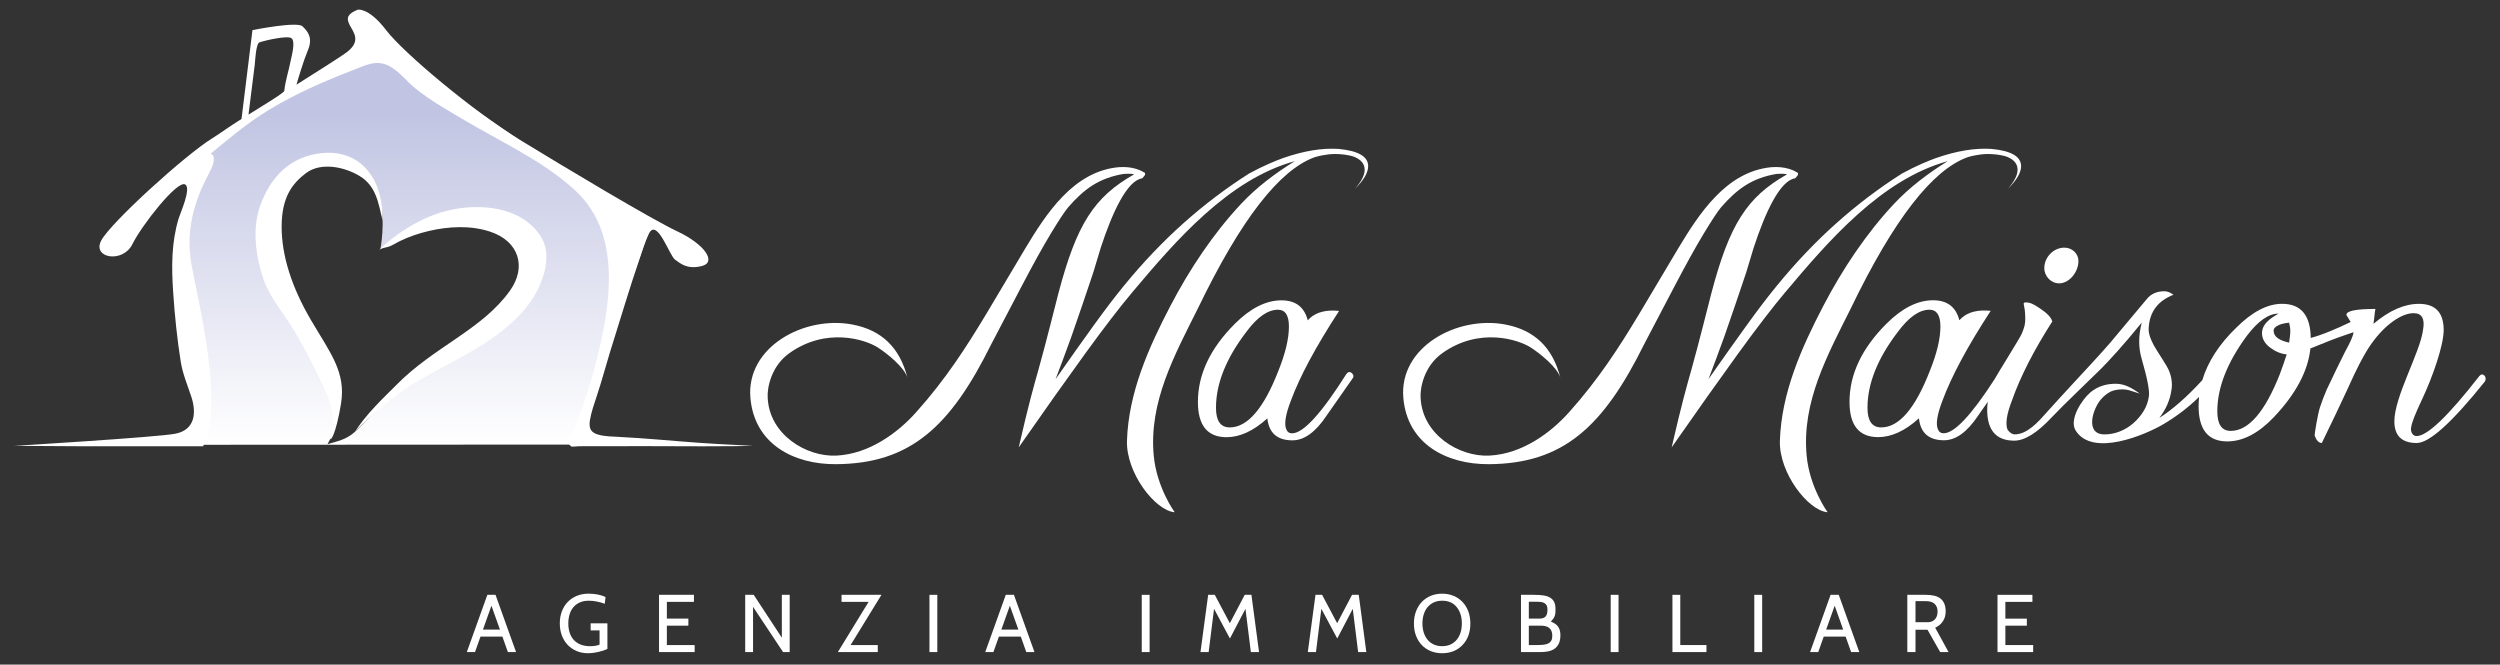
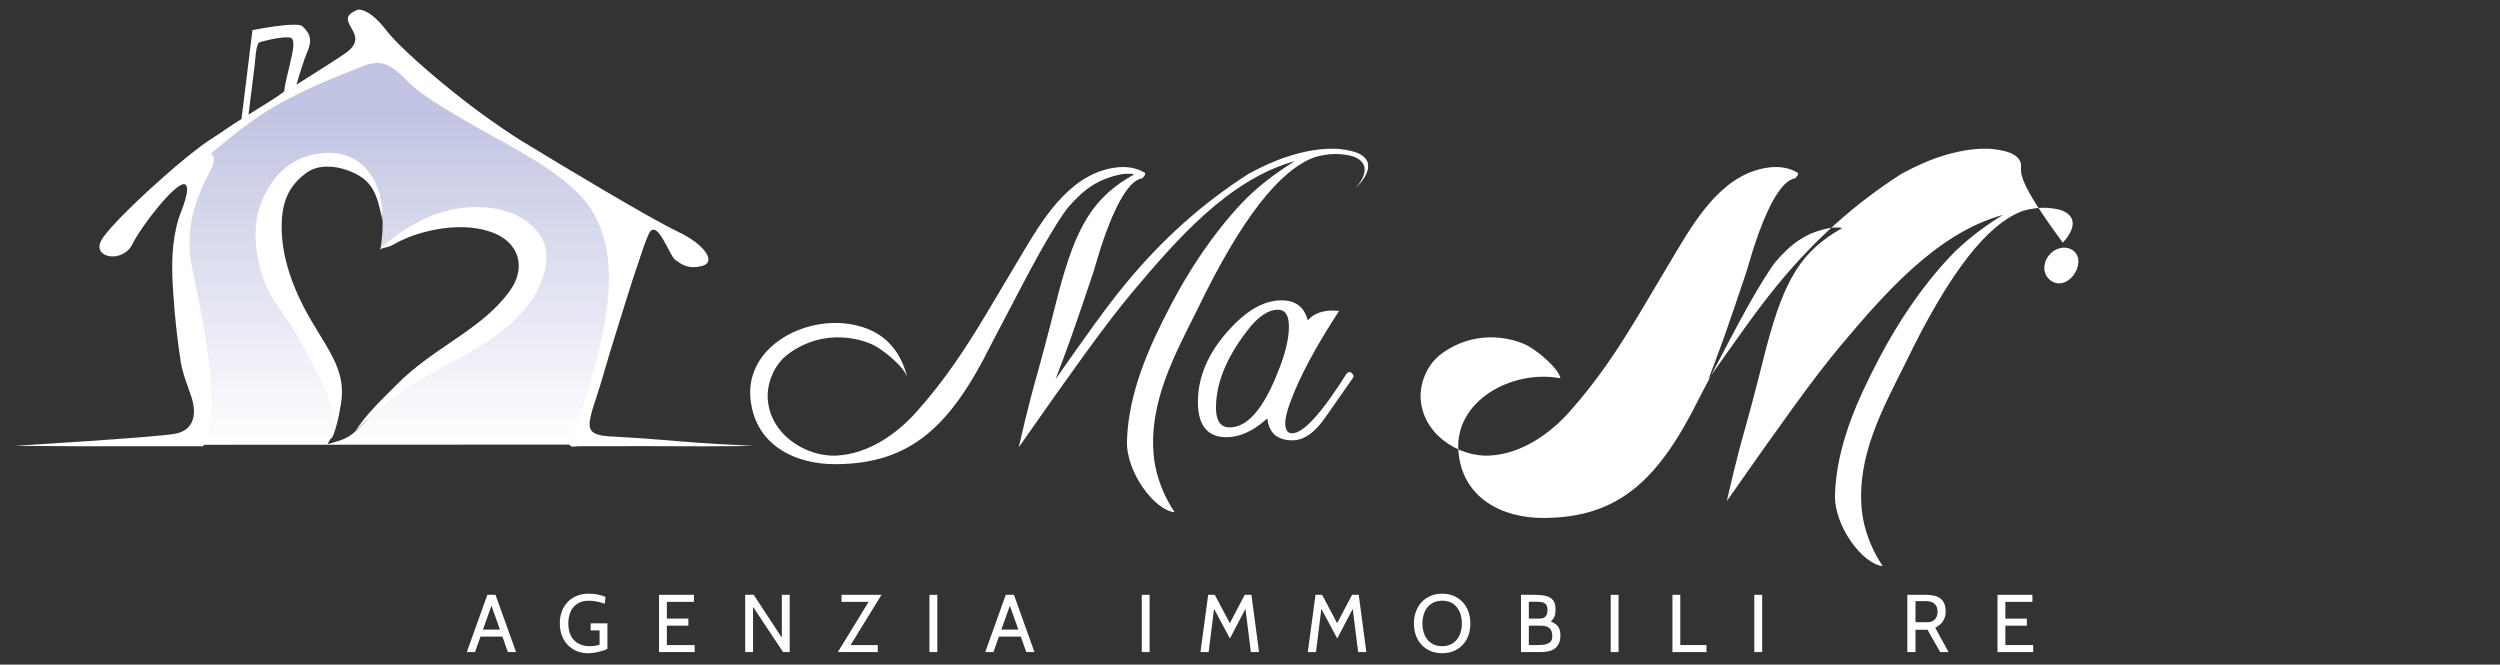
<svg xmlns="http://www.w3.org/2000/svg" version="1.1" id="Layer_1" x="0px" y="0px" width="300px" height="79.75px" viewBox="0 0.812 300 79.75" enable-background="new 0 0.812 300 79.75" xml:space="preserve">
  <rect x="0" y="0.812" width="300" height="79.75" fill="#333333" stroke="none" />
  <path fill="#FFFFFF" d="M247.105,34.814c1.176,0,2.307-1.318,2.307-2.685c0-0.848-0.707-1.6-1.695-1.6c-1.271,0-2.4,1.13-2.4,2.447  C245.316,33.967,246.115,34.814,247.105,34.814z" />
  <path fill="#FFFFFF" d="M164.18,20.752c0-1.161-1.193-1.852-3.578-2.072c-1.945-0.125-4.143,0.236-6.588,1.083  c-0.879,0.314-2.365,0.911-4.143,1.883c-2.761,1.757-5.381,3.742-7.86,5.954c-2.479,2.213-4.849,4.7-7.106,7.46  c-1.036,1.256-2.229,2.816-3.578,4.684c-1.35,1.867-2.902,4.057-4.659,6.565c0.124-0.283,1.443-3.818,1.883-5.061  c0.44-1.238,2.259-6.543,2.636-7.721c0.376-1.176,0.637-2.176,0.894-2.965c1.396-4.269,3.17-8.102,4.989-8.354  c0.063-0.062,0.252-0.298,0.283-0.33c0.125-0.219,0.079-0.359-0.142-0.423c-1.193-0.71-2.651-0.606-3.032-0.576  c-5.365,0.528-8.619,5.539-11.152,9.753c-1.563,2.603-3.098,5.224-4.66,7.827c-2.479,4.122-4.926,7.904-8.419,11.809  c-2.21,2.475-5.627,5.021-9.582,5.215c-3.592,0.18-8.089-2.521-8.246-7.01c-0.063-1.098,0.408-3.713,2.589-5.271  c4.447-3.181,9.146-1.638,10.614-0.701c1.069,0.683,3.268,2.414,3.588,3.707c-0.923-3.724-3.151-5.793-6.617-6.453  c-5.782-1.1-12.779,2.687-12.245,8.813c0.485,5.549,5.217,7.973,10.251,7.945c8.924-0.051,13.729-4.464,18.65-14.396  c0.003-0.008,3.576-6.825,3.576-6.825c1.412-2.698,2.596-4.839,3.555-6.424c0.955-1.584,1.654-2.643,2.094-3.177  c1.912-2.196,3.692-3.504,6.642-4.007c0,0,1-0.077,1.267,0.053c-4.803,2.73-6.888,5.96-9.085,14.309  c-0.252,0.958-1.495,5.97-2.4,9.18c-0.563,1.996-1.121,3.916-2.353,9.271c3.104-4.455,5.78-8.229,8.024-11.321  c2.243-3.09,4.119-5.529,5.624-7.318c5.142-6.104,11.49-13.516,19.484-15.708c-2.308,1.419-4.578,3.127-6.433,5.109  c-3.377,3.607-6.206,7.876-8.491,12.248c-2.617,5.01-5.033,10.418-5.218,16.191c-0.123,3.844,3.374,8.389,5.728,8.584  c0,0-2.157-2.941-2.517-6.801c-0.599-6.418,2.485-12.027,5.294-17.649c5.21-10.795,9.834-16.657,14.042-18.164  c0.531-0.157,1.074-0.266,1.623-0.33c0.549-0.062,1.104-0.062,1.672,0c0.188,0,1.129,0.158,1.41,0.283  c0.848,0.345,1.271,0.864,1.271,1.554c0,0.658-0.394,1.428-1.176,2.306C163.646,22.446,164.18,21.536,164.18,20.752z" />
  <path fill="#FFFFFF" d="M159.189,50.688c-1.316,1.978-2.684,2.965-4.094,2.965c-1.82,0-2.824-0.877-3.014-2.635  c-1.664,1.506-3.295,2.258-4.895,2.258c-2.291,0-3.437-1.412-3.437-4.235c0-3.294,1.475-6.416,4.424-9.366  c1.884-1.883,3.75-2.822,5.602-2.822c1.695,0,2.746,0.799,3.154,2.398l0.28-0.282c0.815-0.721,1.978-1.004,3.483-0.848  c-1.411,2.166-2.598,4.144-3.555,5.933c-0.957,1.788-1.703,3.404-2.234,4.845c-0.629,1.634-0.817,2.765-0.563,3.392  c0.125,0.347,0.359,0.521,0.705,0.521c1.351,0,3.529-2.386,6.543-7.156c0.22-0.25,0.438-0.266,0.658-0.047  c0.222,0.222,0.222,0.455,0,0.707L159.189,50.688z M153.355,37.979c-1.227,0-2.496,0.896-3.814,2.684  c-2.418,3.171-3.623,6.197-3.623,9.085c0,1.569,0.548,2.353,1.646,2.353c2.134,0,4.081-2.259,5.836-6.776  c0.848-2.102,1.271-3.875,1.271-5.318C154.672,38.654,154.232,37.979,153.355,37.979z" />
-   <path fill="#FFFFFF" d="M298.182,45.935c-0.219-0.25-0.438-0.25-0.66,0c-3.73,4.801-6.229,7.166-7.48,7.201  c-0.729,0.02-0.771-0.816-0.705-1.035c0.094-0.627,0.439-1.52,1.396-3.554c1.181-2.511,2.508-6.3,2.508-8.121  c0-2.102-0.985-3.152-2.965-3.152c-1.758,0-3.575,0.801-5.459,2.399c0.021-0.132,0.08-0.614,0.08-0.614  c0.019-0.152,0.092-0.955,0.156-1.174c-2.324,0-3.484,0.234-3.484,0.706c0,0.063,0.402,0.636,0.513,0.864  c-0.923,0.439-1.754,0.813-2.49,1.111c-0.846,0.348-1.614,0.613-2.303,0.801c-0.033-2.729-1.179-4.096-3.438-4.096  c-1.758,0-3.594,0.959-5.508,2.871c-2.057,1.994-3.408,4.088-4.063,6.285c-1.813,1.979-3.531,3.495-5.162,4.541  c0.816-1.066,1.303-2.195,1.459-3.389c0.125-0.659,0.051-1.805-0.588-2.848c-0.275-0.452-0.635-1.043-1.105-1.769  c-0.785-1.223-1.131-2.18-1.037-2.871c0.127-1.881,1.113-3.184,2.967-3.906c-0.377-0.28-0.736-0.422-1.084-0.422  c-0.908,0-1.614,0.313-2.117,0.939c0,0-4.379,5.225-4.379,5.227c-0.934,1.109-3.486,3.842-4.666,5.117  c-0.893,0.966-2.2,2.392-3.075,3.372c-0.909,1.023-2.229,2.521-3.739,2.521c-0.283,0-0.563-0.188-0.85-0.563  c-0.279-0.688-0.109-1.853,0.521-3.481c1.002-2.854,2.619-6.023,4.85-9.508c-0.127-0.471-0.613-0.988-1.461-1.553  c-0.814-0.564-1.242-0.734-1.744-0.734c-0.219,0-0.271,0.131-0.209,0.276c0.072,0.466,0.156,0.647,0.17,1.581  c0.012,0.797-0.098,1.078-0.404,1.865c-0.199,0.508-3.166,5.225-3.287,5.51c-2.783,4.312-4.82,6.472-6.104,6.472  c-0.344,0-0.58-0.175-0.705-0.521c-0.252-0.628-0.063-1.759,0.563-3.392c0.533-1.439,1.277-3.058,2.236-4.847  c0.956-1.789,2.143-3.766,3.553-5.932c-1.506-0.156-2.668,0.127-3.48,0.848l-0.283,0.282c-0.408-1.602-1.459-2.398-3.152-2.398  c-1.854,0-3.721,0.939-5.602,2.822c-2.951,2.95-4.426,6.072-4.426,9.366c0,2.823,1.145,4.235,3.436,4.235  c1.602,0,3.232-0.752,4.896-2.258c0.188,1.758,1.191,2.635,3.012,2.635c1.412,0,2.777-0.987,4.096-2.965l1.156-1.654  c-0.049,0.33-0.074,0.646-0.074,0.949c0,2.479,1.082,3.717,3.248,3.717c1.254,0,2.762-0.939,4.518-2.822  c1.209-1.294,5.193-5.102,5.883-5.79c0.502-0.501,1.162-1.208,1.979-2.119c0.814-0.907,1.789-2.053,2.92-3.435  c-0.408,1.568-0.408,3.027,0,4.377c0.688,2.386,0.975,3.892,0.848,4.519c-0.096,0.628-0.307,1.209-0.637,1.742  c-0.33,0.532-0.736,1.013-1.224,1.435c-0.485,0.424-1.028,0.754-1.625,0.989s-1.207,0.353-1.834,0.353  c-2.362,0.002-1.438-3.051-0.399-4.234c0.33-0.376,0.705-0.676,1.129-0.896c0.424-0.219,1.463-0.396,2.236-0.164  c0.348,0.104,0.77,0.244,1.271,0.4c-1.066-0.783-1.896-1.146-2.729-1.177c-1.315-0.048-2.386,0.344-3.199,1.032  c-1.004,0.847-2.597,3.248-1.769,4.574c2.015,3.229,8.375,0.528,10.613-0.808c1.545-0.922,2.944-1.998,4.201-3.226  c-0.037,0.365-0.06,0.734-0.06,1.105c0,2.823,1.146,4.235,3.437,4.235c1.883,0,3.75-0.972,5.602-2.917  c2.638-2.793,4.097-5.538,4.377-8.237c1.664-0.69,3.066-1.231,4.214-1.622c0.349-0.119,0.663-0.229,0.961-0.328  c-0.041,0.475-0.412,1.248-1.03,2.375c-0.188,0.336-1.929,3.933-2.193,4.526c-0.269,0.599-0.571,1.413-0.812,2.134  c-0.239,0.721-0.685,3.286-0.62,3.411c0.221,0.563,0.502,0.849,0.848,0.849c1.19-2.416,2.224-4.621,3.06-6.416  c0.416-0.894,1.104-2.524,2.166-4.363c1.724-2.977,4.125-4.801,5.789-4.801c1.004,0,1.381,0.674,1.129,2.022  c-0.347,2.699-3.444,7.998-3.437,10.968c0.008,1.727,0.896,2.59,2.685,2.59c1.506,0,4.235-2.463,8.188-7.392  C298.307,46.373,298.307,46.151,298.182,45.935z M225.746,52.101c-1.1,0-1.648-0.783-1.648-2.354c0-2.888,1.207-5.914,3.625-9.085  c1.318-1.788,2.588-2.683,3.813-2.683c0.877,0,1.315,0.676,1.315,2.022c0,1.444-0.422,3.218-1.271,5.319  C229.824,49.84,227.879,52.101,225.746,52.101z M273.566,45.745c-1.789,4.52-3.75,6.775-5.885,6.775  c-1.066,0-1.604-0.783-1.604-2.353c0-2.823,1.178-5.836,3.529-9.037c1.352-1.789,2.619-2.685,3.813-2.685  c-0.219,0.189-2.034,0.953-1.978,2.4c0.024,0.629,0.322,1.187,0.966,1.672c0.644,0.486,1.312,0.762,2,0.824  C274.162,44.098,273.879,44.896,273.566,45.745z M274.789,41.203c-0.033,0.234-0.063,0.479-0.094,0.729  c-1.193-0.281-1.861-0.697-1.861-1.451c0-0.44,0.676-0.705,0.943-0.783c0.266-0.077,0.572-0.133,0.918-0.164  c0.031,0.156,0.061,0.313,0.094,0.47c0.031,0.158,0.047,0.33,0.047,0.519C274.836,40.74,274.82,40.968,274.789,41.203z" />
  <linearGradient id="SVGID_1_" gradientUnits="userSpaceOnUse" x1="671.466" y1="584.382" x2="671.466" y2="536.476" gradientTransform="matrix(1 0 0 1 -621.559 -530.195)">
    <stop offset="0" style="stop-color:#FFFFFF" />
    <stop offset="0.836" style="stop-color:#C1C4E2" />
  </linearGradient>
  <path fill="url(#SVGID_1_)" d="M45.85,6.281l-10.7,5.565l-5.883,3.308l-5.51,4.622l-1.898,8.94l0.172,3.88l0.864,12.82l0.862,8.771  l45.031-0.026l9.167-25.782L45.85,6.281z M50.616,45.612c-3.579,2.808-5.688,4.642-7.52,6.537c-1.246,1.291-2.021,1.461-3.792,1.961  c3.727-6.405-3.741-15.931-5.906-19.993c-2.167-4.063-3.752-11.999,4.332-13.812c10.466-2.345,7.916,10.402,7.916,10.402  c9.638-7.46,16.728-3.09,18.623,1.244C66.164,36.283,56.245,41.197,50.616,45.612z" />
  <g>
    <g>
      <path fill="#FFFFFF" d="M53.57,26.122c-4.738,1.213-8.105,4.711-8.123,4.73c0.298-0.312,0.901-0.317,1.28-0.464    c0.421-0.165,0.799-0.422,1.206-0.622c1.112-0.541,2.294-0.946,3.496-1.229c2.39-0.563,5.025-0.707,7.386,0.073    c3.491,1.153,4.385,4.26,2.392,7.065c-3.37,4.734-9.153,6.731-13.719,11.404c-1.172,1.195-3.681,3.497-4.954,5.672    c0.364-0.624,2.594-2.479,3.145-2.955c2.551-2.207,3.86-2.968,6.663-4.492c3.906-2.125,8.053-4.141,10.88-7.698    c0.807-1.017,1.462-2.188,1.885-3.416c0.578-1.675,0.744-3.599-0.292-5.134C62.413,25.498,57.32,25.161,53.57,26.122" />
      <path fill="#FFFFFF" d="M33.796,28.014c0-3.514,1.266-5.177,2.912-6.42c1.827-1.38,4.648-0.741,6.43,0.328    c2.01,1.209,2.271,3.26,2.77,5.357c0.152-4.484-2.271-8.573-7.268-8.094c-3.819,0.366-6.237,2.912-7.449,6.395    c-0.955,2.746-0.494,6.074,0.438,8.757c0.796,2.294,2.54,4.209,3.759,6.289c1.325,2.263,2.521,4.605,3.62,6.986    c1.688,3.648,0.613,5.406,0.613,5.813c0,0.404,0.69-0.405,1.303-4.19c0.613-3.784-1.303-6.084-3.601-10.004    C35.023,35.313,33.796,31.528,33.796,28.014" />
    </g>
  </g>
  <path fill="#FFFFFF" d="M71.745,52.955c-0.308-0.093-0.57-0.229-0.75-0.438c-0.282-0.328-0.274-0.885-0.204-1.289  c0.165-0.965,0.521-1.992,0.83-2.918c0.572-1.711,1.035-3.463,1.563-5.19c0.606-1.981,1.232-3.96,1.845-5.942  c0.54-1.754,1.109-3.498,1.695-5.237c0.341-1.015,0.648-2.078,1.123-3.041c0.022-0.051,0.048-0.102,0.075-0.15  c0.972-1.682,2.43,2.756,3.077,3.214c0.648,0.459,1.46,1.224,3.241,0.765c1.78-0.458,0.324-2.601-2.916-4.13  c-3.24-1.529-13.445-7.649-18.952-11.015C56.862,14.217,48.438,7.18,46.333,4.426c-2.104-2.753-3.402-2.449-3.402-2.449  c-1.133,0.46-1.456,0.918-0.971,1.836c0.486,0.917,1.457,1.989-0.485,3.366c-0.813,0.575-3.182,2.085-5.899,3.794  c0.233-0.807,0.848-2.885,1.361-4.1c0.648-1.53,0-2.296-0.646-2.908c-0.648-0.611-5.996,0.46-5.996,0.46l-1.313,10.663  c-1.48,0.916-2.705,1.825-3.504,2.315c-3.24,1.99-12.191,10.124-13.327,12.265c-1.134,2.142,2.593,2.754,3.728,0.459  c1.135-2.294,5.346-7.649,6.318-7.19c0.828,0.391-0.579,3.486-0.757,4.078c-0.886,2.953-0.859,5.822-0.66,8.857  c0.184,2.791,0.474,5.582,0.909,8.344c0.221,1.41,0.822,2.854,1.271,4.207c0.616,1.854,0.494,3.967-1.922,4.436  c-2.171,0.42-19.315,1.455-19.315,1.455l8.179,0.051h14.499c0,0,0.005-0.041,0.01-0.1c2.414-4.906-0.435-16.493-1.405-21.536  c-0.973-5.049,0.972-9.025,2.106-11.168c1.134-2.142,0.162-2.294,0.162-2.294c0.074-0.097,2.454-2.018,2.83-2.318  c1.342-1.076,2.729-2.076,4.198-2.972c3.15-1.917,6.544-3.389,9.978-4.717c1.473-0.569,2.824-1.331,4.359-0.562  c1.24,0.622,2.094,1.814,3.151,2.676c1.866,1.521,3.976,2.689,6.038,3.914c4.054,2.404,8.771,4.587,12.373,7.651  c1.62,1.376,5.021,4.283,4.86,11.78c-0.054,2.487-0.468,4.962-1.008,7.386c-0.521,2.332-1.172,4.637-1.924,6.903  c-0.563,1.695-1.236,3.353-1.979,4.968l0.364,0.39c0.088,0.093,0.795-0.003,0.906-0.005c0.783-0.002,1.565-0.004,2.348-0.008  c4.192-0.014,8.387,0.004,12.579,0.017c1.196,0.002,2.394,0,3.591-0.017c0.81-0.011,1.62-0.021,2.429-0.035  c-0.641-0.03-1.279-0.071-1.919-0.104c-1.533-0.08-3.069-0.154-4.602-0.268c-3.184-0.227-6.36-0.545-9.549-0.704  C73.447,53.192,72.571,53.2,71.745,52.955z M32.311,13.013c-0.829,0.519-1.659,1.035-2.491,1.55c0.249-1.993,0.5-3.987,0.749-5.98  c0.049-0.399,0.136-2.538,0.564-2.687c0.654-0.229,3.416-0.868,3.856-0.491c0.492,0.418,0.002,2.129-0.098,2.647  c-0.236,1.232-0.645,2.421-0.778,3.669C34.095,11.889,32.733,12.749,32.311,13.013z" />
-   <path fill="#FFFFFF" d="M242.531,20.752c0-1.161-1.193-1.852-3.578-2.072c-1.945-0.125-4.143,0.236-6.59,1.083  c-0.879,0.314-2.365,0.911-4.143,1.883c-2.764,1.757-5.383,3.742-7.859,5.954c-2.48,2.213-4.85,4.7-7.107,7.46  c-1.035,1.256-2.23,2.816-3.578,4.684c-1.35,1.867-2.904,4.057-4.66,6.565c0.125-0.283,1.443-3.818,1.885-5.061  c0.438-1.238,2.26-6.543,2.637-7.721c0.375-1.176,0.637-2.176,0.895-2.965c1.396-4.269,3.17-8.102,4.988-8.354  c0.063-0.062,0.25-0.298,0.283-0.33c0.125-0.219,0.076-0.359-0.145-0.423c-1.189-0.71-2.648-0.606-3.033-0.576  c-5.361,0.528-8.615,5.539-11.148,9.753c-1.563,2.603-3.1,5.224-4.66,7.827c-2.479,4.122-4.928,7.904-8.42,11.809  c-2.209,2.475-5.627,5.021-9.582,5.215c-3.59,0.18-8.088-2.521-8.246-7.01c-0.063-1.098,0.408-3.713,2.59-5.271  c4.447-3.181,9.146-1.638,10.615-0.701c1.068,0.683,3.268,2.414,3.586,3.707c-0.924-3.724-3.15-5.793-6.613-6.453  c-5.783-1.1-12.781,2.687-12.246,8.813c0.482,5.549,5.215,7.973,10.25,7.945c8.924-0.051,13.729-4.464,18.648-14.396  c0.004-0.008,3.576-6.825,3.576-6.825c1.414-2.698,2.598-4.839,3.557-6.424c0.957-1.584,1.652-2.643,2.094-3.177  c1.914-2.196,3.691-3.504,6.645-4.007c0,0,0.998-0.077,1.264,0.053c-4.801,2.73-6.887,5.96-9.084,14.309  c-0.252,0.958-1.496,5.97-2.399,9.18c-0.562,1.996-1.12,3.916-2.354,9.271c3.107-4.455,5.781-8.229,8.025-11.321  c2.242-3.09,4.117-5.529,5.625-7.318c5.141-6.104,11.488-13.516,19.484-15.708c-2.311,1.419-4.578,3.127-6.438,5.109  c-3.377,3.607-6.207,7.876-8.49,12.248c-2.615,5.01-5.031,10.418-5.219,16.191c-0.123,3.844,3.375,8.389,5.729,8.584  c0,0-2.158-2.941-2.519-6.801c-0.599-6.418,2.483-12.027,5.295-17.649c5.209-10.795,9.834-16.657,14.041-18.164  c0.533-0.157,1.074-0.266,1.623-0.33c0.55-0.062,1.104-0.062,1.672,0c0.188,0,1.13,0.158,1.412,0.283  c0.849,0.345,1.271,0.864,1.271,1.554c0,0.658-0.395,1.428-1.18,2.306C241.996,22.446,242.531,21.536,242.531,20.752z" />
+   <path fill="#FFFFFF" d="M242.531,20.752c0-1.161-1.193-1.852-3.578-2.072c-1.945-0.125-4.143,0.236-6.59,1.083  c-0.879,0.314-2.365,0.911-4.143,1.883c-2.764,1.757-5.383,3.742-7.859,5.954c-2.48,2.213-4.85,4.7-7.107,7.46  c-1.035,1.256-2.23,2.816-3.578,4.684c-1.35,1.867-2.904,4.057-4.66,6.565c0.125-0.283,1.443-3.818,1.885-5.061  c0.438-1.238,2.26-6.543,2.637-7.721c0.375-1.176,0.637-2.176,0.895-2.965c1.396-4.269,3.17-8.102,4.988-8.354  c0.063-0.062,0.25-0.298,0.283-0.33c0.125-0.219,0.076-0.359-0.145-0.423c-1.189-0.71-2.648-0.606-3.033-0.576  c-5.361,0.528-8.615,5.539-11.148,9.753c-1.563,2.603-3.1,5.224-4.66,7.827c-2.479,4.122-4.928,7.904-8.42,11.809  c-2.209,2.475-5.627,5.021-9.582,5.215c-3.59,0.18-8.088-2.521-8.246-7.01c-0.063-1.098,0.408-3.713,2.59-5.271  c4.447-3.181,9.146-1.638,10.615-0.701c1.068,0.683,3.268,2.414,3.586,3.707c-5.783-1.1-12.781,2.687-12.246,8.813c0.482,5.549,5.215,7.973,10.25,7.945c8.924-0.051,13.729-4.464,18.648-14.396  c0.004-0.008,3.576-6.825,3.576-6.825c1.414-2.698,2.598-4.839,3.557-6.424c0.957-1.584,1.652-2.643,2.094-3.177  c1.914-2.196,3.691-3.504,6.645-4.007c0,0,0.998-0.077,1.264,0.053c-4.801,2.73-6.887,5.96-9.084,14.309  c-0.252,0.958-1.496,5.97-2.399,9.18c-0.562,1.996-1.12,3.916-2.354,9.271c3.107-4.455,5.781-8.229,8.025-11.321  c2.242-3.09,4.117-5.529,5.625-7.318c5.141-6.104,11.488-13.516,19.484-15.708c-2.311,1.419-4.578,3.127-6.438,5.109  c-3.377,3.607-6.207,7.876-8.49,12.248c-2.615,5.01-5.031,10.418-5.219,16.191c-0.123,3.844,3.375,8.389,5.729,8.584  c0,0-2.158-2.941-2.519-6.801c-0.599-6.418,2.483-12.027,5.295-17.649c5.209-10.795,9.834-16.657,14.041-18.164  c0.533-0.157,1.074-0.266,1.623-0.33c0.55-0.062,1.104-0.062,1.672,0c0.188,0,1.13,0.158,1.412,0.283  c0.849,0.345,1.271,0.864,1.271,1.554c0,0.658-0.395,1.428-1.18,2.306C241.996,22.446,242.531,21.536,242.531,20.752z" />
  <g enable-background="new    ">
    <path fill="#FFFFFF" d="M61.927,79.061h-0.981l-0.657-1.854h-2.63L57,79.061h-0.981l2.463-6.869h0.981L61.927,79.061z    M59.994,76.363l-1.021-2.865l-1.02,2.865H59.994z" />
    <path fill="#FFFFFF" d="M70.543,79.198c-0.484,0-0.932-0.086-1.344-0.26c-0.412-0.173-0.769-0.417-1.07-0.73   c-0.301-0.314-0.535-0.69-0.702-1.129s-0.25-0.925-0.25-1.462s0.085-1.023,0.255-1.463c0.17-0.438,0.407-0.813,0.711-1.123   c0.304-0.312,0.667-0.551,1.089-0.722c0.422-0.17,0.885-0.256,1.389-0.256c0.772,0,1.453,0.131,2.041,0.393l-0.088,0.815   c-0.687-0.241-1.328-0.363-1.923-0.363c-0.399,0-0.752,0.067-1.06,0.201c-0.307,0.135-0.564,0.321-0.77,0.56   c-0.206,0.239-0.362,0.527-0.466,0.864c-0.105,0.337-0.157,0.704-0.157,1.104c0,0.412,0.056,0.786,0.167,1.123   c0.111,0.337,0.276,0.623,0.495,0.859c0.218,0.234,0.489,0.418,0.812,0.549c0.323,0.131,0.7,0.197,1.131,0.197   c0.47,0,0.852-0.063,1.145-0.188v-1.707h-1.069v-0.844h2.012v3.063c-0.131,0.071-0.293,0.139-0.486,0.201   c-0.193,0.062-0.396,0.116-0.609,0.166c-0.212,0.049-0.428,0.086-0.647,0.113C70.928,79.186,70.727,79.198,70.543,79.198z" />
    <path fill="#FFFFFF" d="M83.36,79.061h-4.278v-6.869h4.19v0.845h-3.249v2.011h2.581v0.845h-2.581v2.326h3.336V79.061z" />
    <path fill="#FFFFFF" d="M94.763,79.061h-0.795l-3.602-5.426v5.426h-0.942v-6.869h1.021l3.376,5.143v-5.143h0.942V79.061z" />
    <path fill="#FFFFFF" d="M105.774,72.191l-3.7,6.026h3.258v0.843h-4.789l3.69-6.024h-3.249v-0.845H105.774z" />
    <path fill="#FFFFFF" d="M112.477,79.061h-0.942v-6.869h0.942V79.061z" />
    <path fill="#FFFFFF" d="M124.136,79.061h-0.981l-0.657-1.854h-2.63l-0.657,1.854h-0.981l2.463-6.869h0.981L124.136,79.061z    M122.203,76.363l-1.021-2.865l-1.02,2.865H122.203z" />
    <path fill="#FFFFFF" d="M137.953,79.061h-0.942v-6.869h0.942V79.061z" />
    <path fill="#FFFFFF" d="M151.084,79.061h-0.981l-0.648-5.19l-1.865,3.562l-1.904-3.562l-0.648,5.19h-0.981l0.922-6.869h0.795   l1.806,3.405l1.786-3.405h0.805L151.084,79.061z" />
    <path fill="#FFFFFF" d="M163.959,79.061h-0.982l-0.646-5.19l-1.863,3.562l-1.904-3.562l-0.648,5.19h-0.98l0.922-6.869h0.795   l1.805,3.405l1.787-3.405h0.805L163.959,79.061z" />
    <path fill="#FFFFFF" d="M175.49,78.228c-0.627,0.648-1.439,0.971-2.432,0.971c-0.498,0-0.955-0.085-1.371-0.254   c-0.416-0.171-0.771-0.41-1.068-0.722c-0.299-0.312-0.531-0.686-0.697-1.125c-0.168-0.438-0.25-0.928-0.25-1.471   s0.084-1.033,0.256-1.473c0.168-0.438,0.402-0.813,0.701-1.123c0.297-0.312,0.652-0.551,1.07-0.722   c0.414-0.17,0.867-0.256,1.359-0.256c0.49,0,0.941,0.086,1.357,0.256c0.416,0.171,0.773,0.412,1.074,0.727   c0.303,0.313,0.535,0.689,0.703,1.128c0.166,0.438,0.25,0.926,0.25,1.463C176.443,76.707,176.127,77.572,175.49,78.228z    M174.805,73.664c-0.406-0.51-0.988-0.766-1.746-0.766c-0.381,0-0.719,0.069-1.012,0.206c-0.295,0.138-0.541,0.328-0.74,0.569   c-0.201,0.242-0.352,0.53-0.457,0.863c-0.105,0.334-0.158,0.697-0.158,1.09s0.053,0.756,0.158,1.089   c0.105,0.334,0.256,0.622,0.457,0.864c0.199,0.241,0.445,0.432,0.74,0.569c0.293,0.137,0.631,0.206,1.012,0.206   c0.377,0,0.715-0.069,1.01-0.206c0.295-0.138,0.543-0.329,0.744-0.575c0.203-0.245,0.355-0.532,0.457-0.863   c0.102-0.33,0.152-0.691,0.152-1.084C175.422,74.828,175.217,74.175,174.805,73.664z" />
    <path fill="#FFFFFF" d="M184.873,79.061h-2.355v-6.869h1.551c0.424,0,0.801,0.023,1.125,0.068c0.322,0.046,0.592,0.133,0.807,0.261   c0.219,0.127,0.381,0.302,0.492,0.521s0.166,0.501,0.166,0.848c0,0.178-0.004,0.331-0.014,0.462s-0.035,0.252-0.074,0.362   c-0.039,0.112-0.096,0.223-0.17,0.329c-0.076,0.108-0.176,0.229-0.299,0.359c0.424,0.163,0.723,0.376,0.891,0.638   c0.17,0.262,0.256,0.589,0.256,0.98c0,0.439-0.07,0.792-0.211,1.061c-0.143,0.269-0.324,0.475-0.549,0.618   c-0.227,0.144-0.482,0.24-0.768,0.289C185.438,79.037,185.154,79.061,184.873,79.061z M184.34,73.017h-0.881v2.03h1.154   c0.156,0,0.299-0.011,0.43-0.033c0.131-0.024,0.244-0.07,0.342-0.144c0.098-0.072,0.174-0.181,0.229-0.326   c0.057-0.144,0.084-0.342,0.084-0.591c0-0.218-0.039-0.389-0.111-0.513c-0.076-0.125-0.176-0.219-0.299-0.281   c-0.125-0.063-0.268-0.103-0.43-0.118C184.693,73.024,184.521,73.017,184.34,73.017z M184.906,75.892h-1.447v2.326h0.959   c0.293,0,0.555-0.012,0.783-0.035c0.229-0.022,0.422-0.073,0.58-0.152c0.16-0.078,0.283-0.189,0.367-0.333   c0.086-0.145,0.127-0.341,0.127-0.588c0-0.23-0.031-0.422-0.098-0.575c-0.064-0.153-0.156-0.278-0.273-0.372   c-0.117-0.096-0.262-0.165-0.432-0.206C185.305,75.913,185.115,75.892,184.906,75.892z" />
    <path fill="#FFFFFF" d="M194.225,79.061h-0.941v-6.869h0.941V79.061z" />
    <path fill="#FFFFFF" d="M204.775,79.061h-4.082v-6.869h0.941v6.026h3.141V79.061z" />
    <path fill="#FFFFFF" d="M211.459,79.061h-0.943v-6.869h0.943V79.061z" />
-     <path fill="#FFFFFF" d="M223.115,79.061h-0.98l-0.658-1.854h-2.629l-0.658,1.854h-0.98l2.463-6.869h0.98L223.115,79.061z    M221.182,76.363l-1.02-2.865l-1.021,2.865H221.182z" />
    <path fill="#FFFFFF" d="M233.824,79.061h-1.002l-1.521-2.678h-1.441v2.678h-0.982v-6.869h2.229c0.377,0,0.717,0.036,1.016,0.108   c0.297,0.071,0.545,0.188,0.746,0.348c0.199,0.162,0.352,0.369,0.457,0.623c0.104,0.256,0.156,0.567,0.156,0.934   c0,0.431-0.111,0.815-0.33,1.152c-0.219,0.338-0.527,0.598-0.928,0.78L233.824,79.061z M231.096,72.948h-1.236v2.531h1.48   c0.158,0,0.307-0.026,0.447-0.078c0.141-0.053,0.266-0.131,0.371-0.236c0.109-0.104,0.193-0.236,0.256-0.397   c0.063-0.16,0.096-0.349,0.096-0.563c0-0.399-0.119-0.708-0.355-0.929C231.92,73.057,231.566,72.948,231.096,72.948z" />
    <path fill="#FFFFFF" d="M243.98,79.061h-4.279v-6.869h4.189v0.845h-3.246v2.011h2.578v0.845h-2.578v2.326h3.336V79.061z" />
  </g>
</svg>